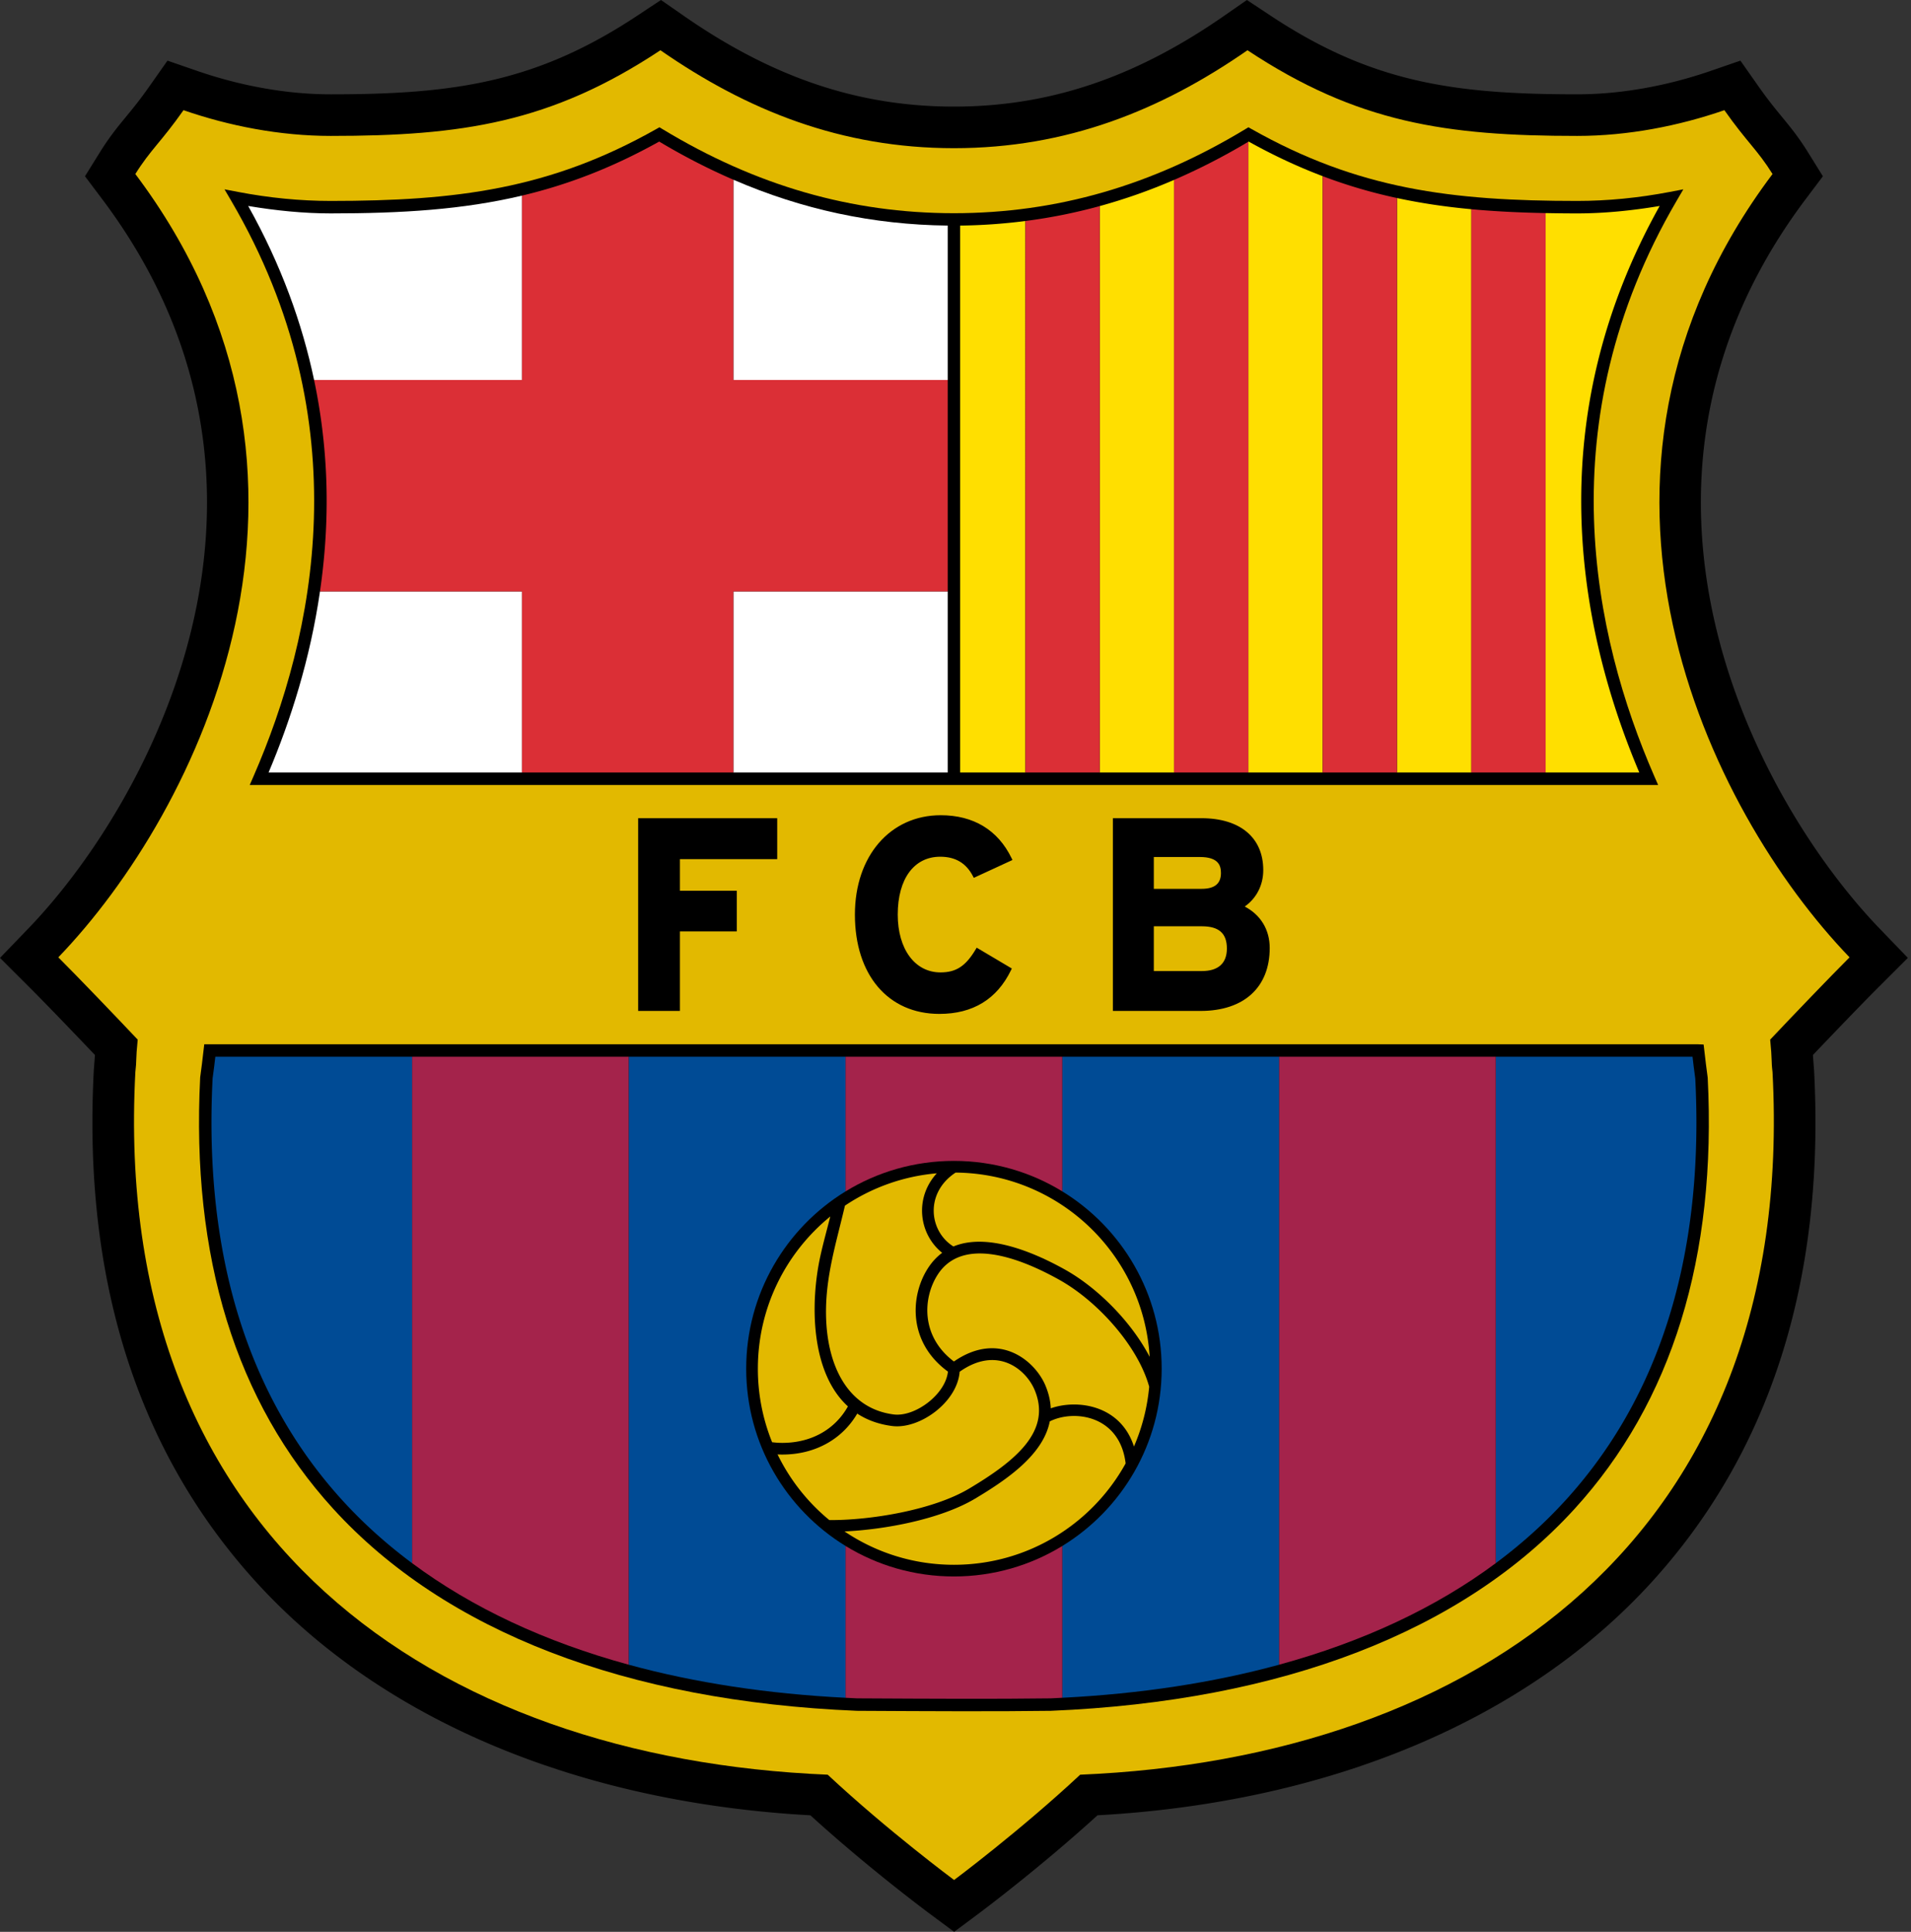
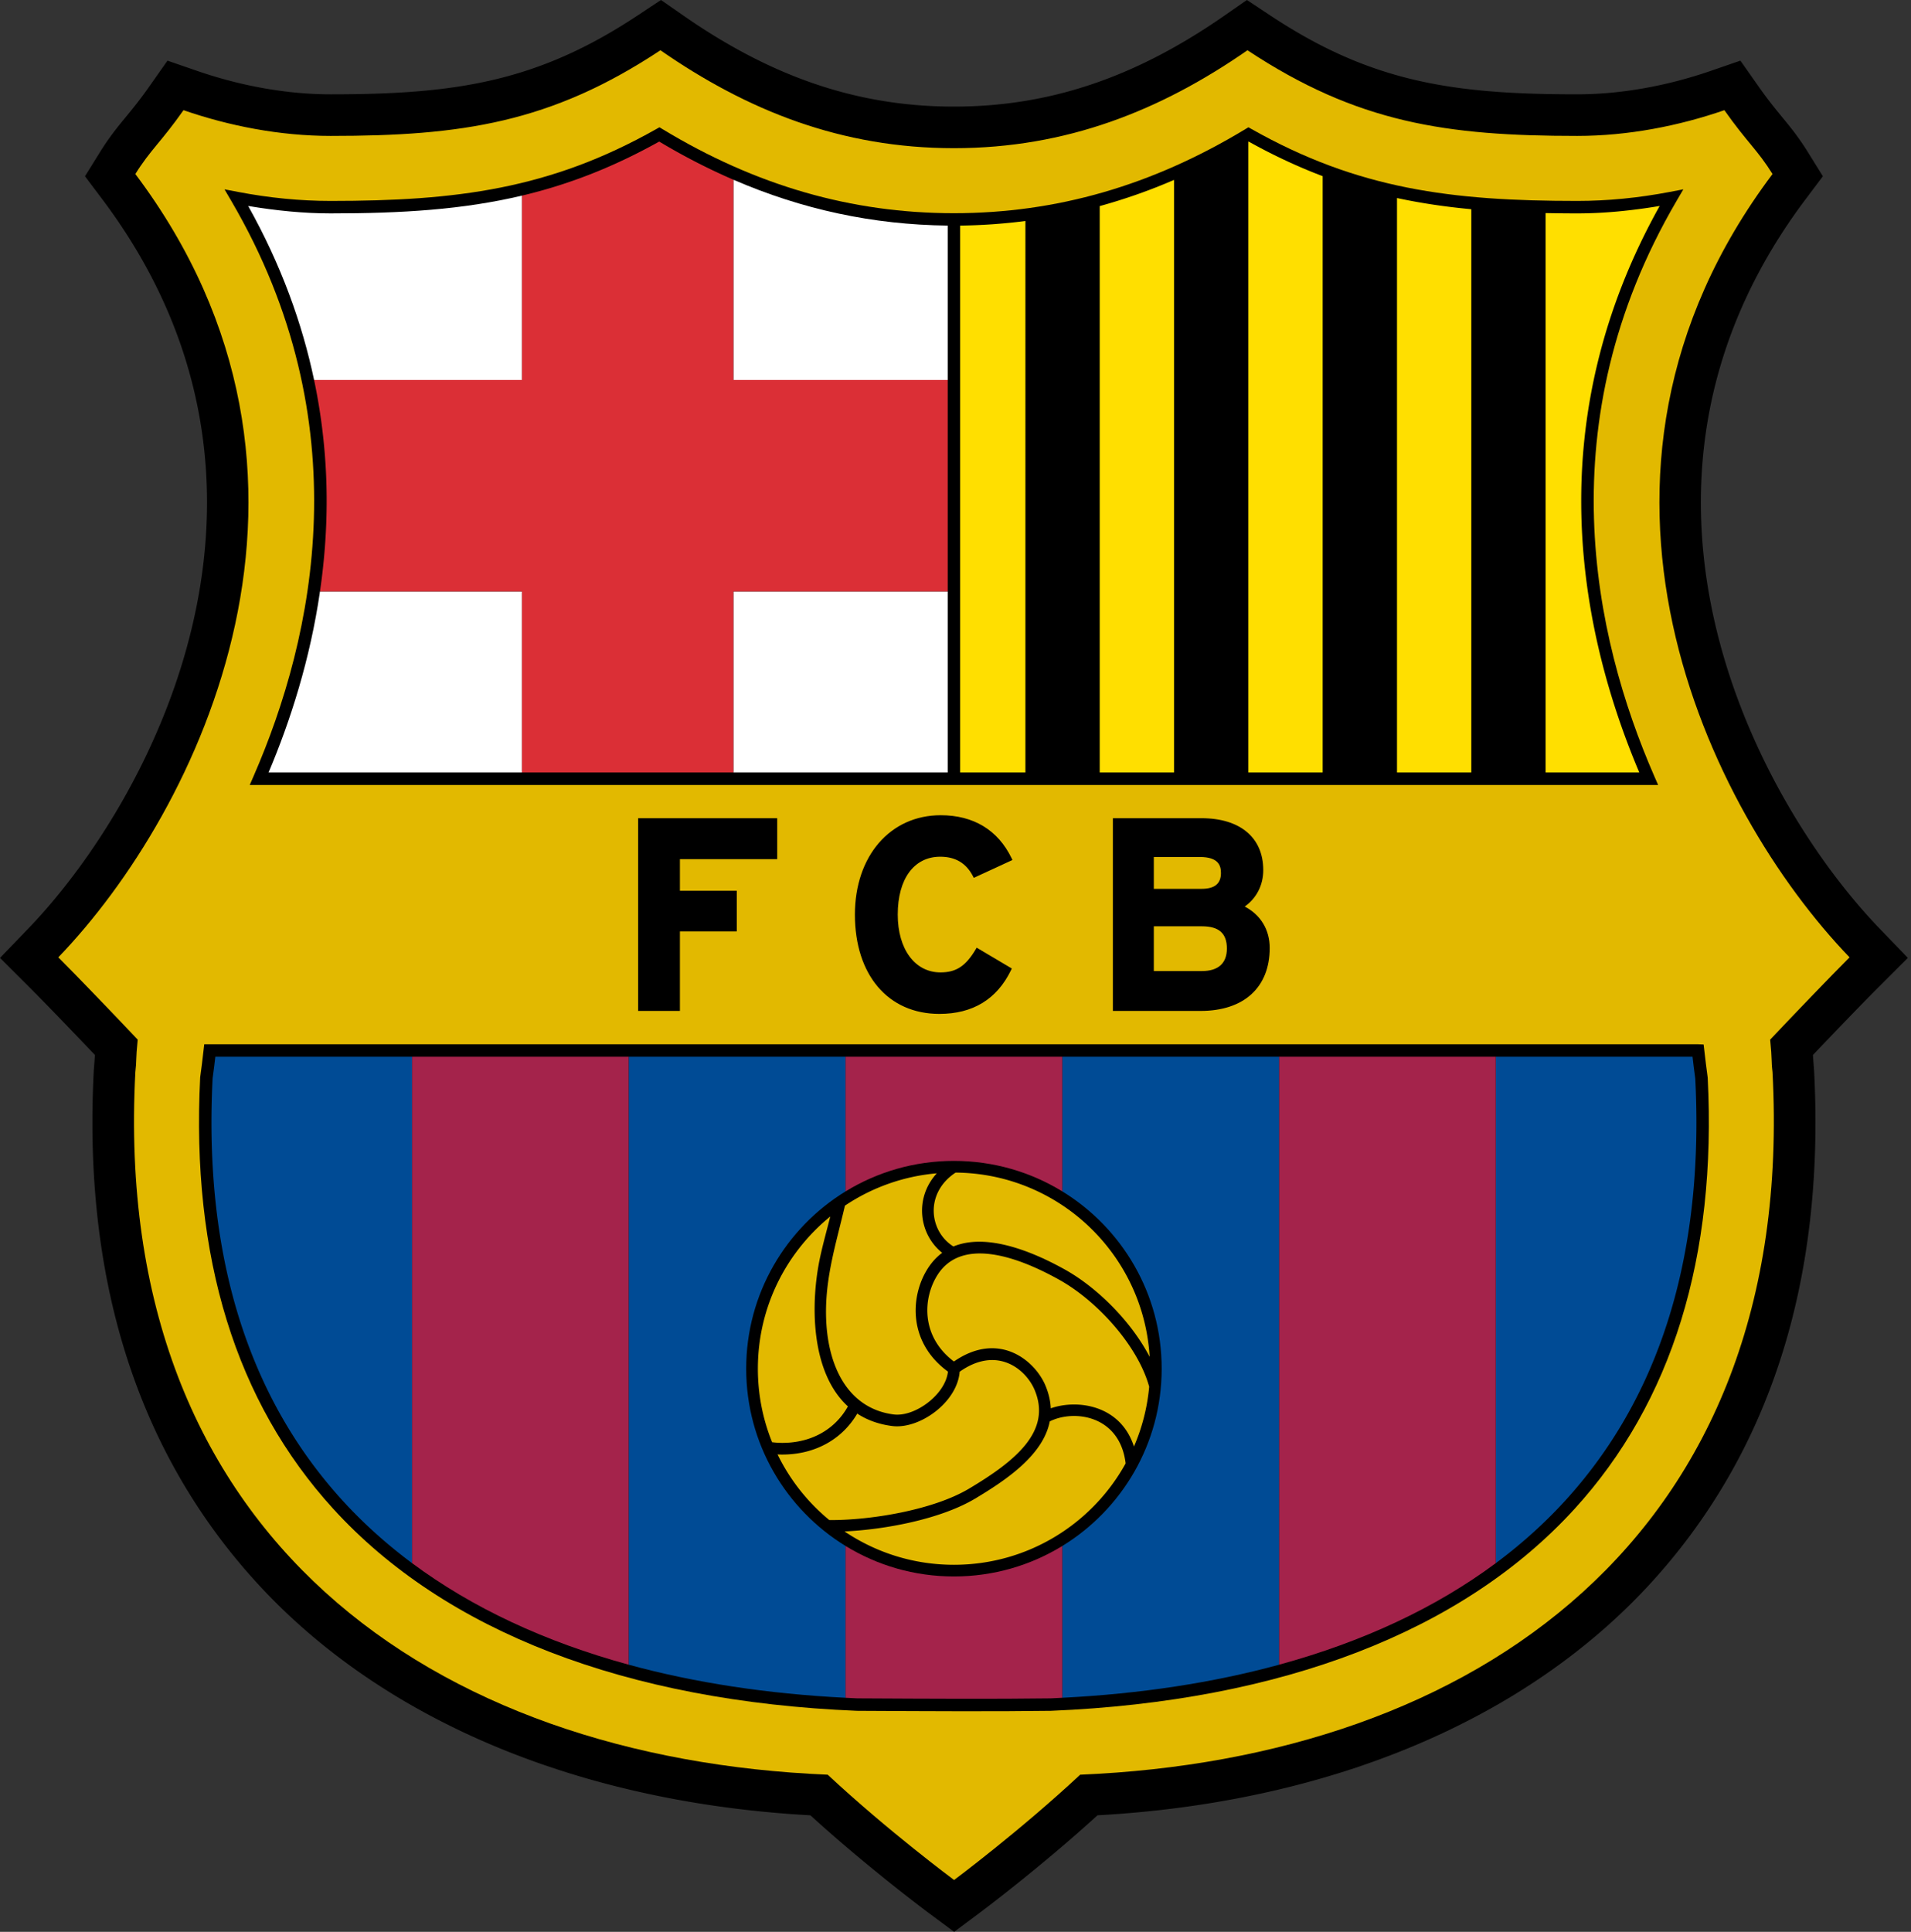
<svg xmlns="http://www.w3.org/2000/svg" width="560" height="566" fill="none">
  <rect width="100%" height="100%" fill="#333333" stroke="none" />
  <g clip-path="url(#a)">
    <path fill="#000" d="M358.605 4.713c-26.059 18.091-51.183 26.518-79.061 26.518-27.881 0-53.005-8.427-79.066-26.518L193.689 0l-6.89 4.563c-29.455 19.504-53.387 23.072-89.904 23.072-12.59 0-26.127-2.376-39.145-6.872l-8.672-2.994-5.276 7.504c-2.806 3.991-4.891 6.526-6.906 8.977-2.484 3.019-4.829 5.872-7.584 10.3L24.9 51.642l5.022 6.674c22.318 29.658 30.739 60.17 30.739 88.892 0 53.56-29.285 100.889-52.349 124.822L0 280.654l8.477 8.46c4.547 4.538 12.646 12.942 19.344 19.982l-.269 3.691-.059.672a289.05 289.05 0 0 0-.416 15.369c0 54.393 16.078 99.616 47.894 134.593 36.836 40.498 94.434 64.675 162.507 68.437 16.904 15.395 34.083 28.173 34.851 28.744l7.278 5.398 7.267-5.416c.763-.57 17.849-13.34 34.734-28.727 68.071-3.762 125.667-27.939 162.504-68.437 31.815-34.977 47.893-80.2 47.893-134.589 0-5.045-.139-10.169-.416-15.373l-.007-.121-.061-.667s-.24-3.303-.258-3.574c6.2-6.518 14.563-15.211 19.342-19.984l8.474-8.46-8.308-8.623c-23.063-23.934-52.348-71.267-52.348-124.828 0-28.72 8.42-59.231 30.735-88.886l5.02-6.671-4.407-7.091c-2.756-4.432-5.102-7.285-7.585-10.306-2.014-2.45-4.099-4.984-6.902-8.974l-5.276-7.507-8.672 2.995c-13.021 4.496-26.556 6.872-39.146 6.872-36.52 0-60.453-3.568-89.906-23.072L365.394 0l-6.789 4.713Z" />
    <path fill="#E2B900" d="M279.59 550.813s-19.458-14.433-37.037-30.853c-115-4.768-210.16-69.259-202.889-205.853.43-3.604.066-3.362.69-9.51-6.594-6.977-17.505-18.36-23.267-24.11 41.25-42.805 89.384-140.716 22.573-229.5 4.393-7.063 7.574-9.405 14.112-18.705 13.353 4.611 28.203 7.54 43.123 7.54 38.313 0 64.472-3.802 96.633-25.099 25.425 17.65 52.999 28.694 86.017 28.694 33.017 0 60.588-11.044 86.012-28.694 32.16 21.296 58.319 25.099 96.635 25.099 14.916 0 29.768-2.928 43.123-7.54 6.537 9.299 9.717 11.642 14.107 18.705-66.807 88.784-18.67 186.695 22.575 229.5-5.76 5.75-16.673 17.133-23.266 24.11.621 6.148.26 5.906.689 9.51 7.271 136.594-87.892 201.084-202.886 205.853-17.582 16.42-36.944 30.853-36.944 30.853Z" />
    <path fill="#000" d="M61.478 305.958h-1.623l-.693 5.877-.5 3.783c-2.682 52.618 10.436 95.126 38.986 126.44 32.746 35.919 85.798 56.384 153.421 59.186.066.002 1.135.008 1.135.008 20.29.11 39.454.214 55.757-.006 67.674-2.803 120.726-23.269 153.471-59.188 28.55-31.313 41.668-73.82 38.992-126.343-.007-.095-.509-3.897-.509-3.897l-.685-5.791-1.63-.069H61.478Z" />
    <path fill="#004B95" d="m63.1 309.61-.329 2.789s-.462 3.505-.467 3.505a253.68 253.68 0 0 0-.336 12.94c0 45.576 12.885 82.788 38.38 110.753 6.093 6.684 12.916 12.819 20.421 18.394V309.61H63.1ZM496.783 315.997l-.475-3.616-.328-2.771h-57.668v148.382c7.507-5.575 14.33-11.71 20.422-18.394 25.5-27.97 38.384-65.191 38.384-110.707a253.061 253.061 0 0 0-.335-12.894Z" />
    <path fill="#A4234B" d="M184.278 309.61H120.77v148.382c17.573 13.06 38.914 23.035 63.508 29.753V309.61ZM374.804 309.61v178.132c24.6-6.719 45.938-16.694 63.507-29.75V309.61h-63.507Z" />
    <path fill="#004B95" d="M218.665 401.004c0-21.984 11.656-41.242 29.122-51.943V309.61h-63.509v178.135c19.253 5.26 40.502 8.516 63.509 9.681v-44.478c-17.466-10.7-29.122-29.96-29.122-51.944ZM311.295 309.61v39.451c17.466 10.701 29.122 29.959 29.122 51.943 0 21.983-11.656 41.244-29.122 51.944v44.476c23.011-1.168 44.259-4.425 63.509-9.682V309.61h-63.509Z" />
    <path fill="#A4234B" d="M311.295 349.061V309.61h-63.508v39.451c9.245-5.665 20.116-8.933 31.752-8.933 11.638 0 22.511 3.27 31.756 8.933ZM247.787 452.948v44.478c1.122.057 2.238.121 3.368.167l1.07.006c20.272.109 39.419.213 55.637-.004 1.151-.048 2.289-.113 3.433-.171v-44.476c-9.246 5.663-20.119 8.933-31.756 8.933-11.636.001-22.507-3.269-31.752-8.933Z" />
    <path fill="#E2B900" d="M248.474 412.051c-11.015-10.032-11.049-30.418-8.09-43.959.822-3.771 1.858-7.462 2.925-11.681-12.95 10.533-21.223 26.598-21.223 44.593a57.3 57.3 0 0 0 4.173 21.541c.979.128 1.974.197 2.984.197 8.508 0 15.456-3.931 19.231-10.691ZM307.624 416.448c-1.884 9.629-12.182 16.844-21.886 22.631-9.999 5.965-26.126 9.047-38.261 9.609 9.158 6.169 20.191 9.773 32.063 9.773 21.669 0 40.536-11.997 50.319-29.706-1.715-14.175-15.19-15.84-22.235-12.307Z" />
    <path fill="#E2B900" d="M243.021 445.36c11.986.093 30.407-2.922 40.966-9.218 13.648-8.144 24.251-16.833 19.213-28.879-2.546-6.087-11.01-13.132-21.984-5.362-.701 8.993-11.801 16.923-19.771 15.902-4.038-.518-7.422-1.792-10.242-3.637-4.479 7.653-12.498 11.997-21.959 11.997-.465 0-.93-.013-1.389-.039a57.6 57.6 0 0 0 15.166 19.236ZM279.392 365.199c9.503-3.94 22.675 1.181 32.711 6.784 9.474 5.294 19.368 15.173 24.79 25.548-1.786-29.957-26.517-53.724-56.858-53.981-9.065 5.954-7.827 17.178-.643 21.649Z" />
    <path fill="#E2B900" d="M277.785 401.858c-11.764-8.581-11.042-22.083-5.98-30.103 1.242-1.968 2.688-3.515 4.294-4.699-6.84-5.46-8.209-16.054-1.583-23.292a57.13 57.13 0 0 0-26.915 9.474c-2.509 10.79-5.703 20.644-5.543 31.914.215 15.189 6.502 27.552 19.822 29.26 6.216.796 15.185-5.818 15.905-12.554Z" />
    <path fill="#E2B900" d="M336.757 406.288c-3.279-11.887-15.065-25.028-26.322-31.316-13.879-7.754-29.062-11.97-35.738-1.389-4.286 6.79-4.881 18.006 4.839 25.316 13.214-9.126 23.769-.251 26.818 7.046.978 2.337 1.474 4.56 1.561 6.675 7.799-2.744 20.475-.976 24.378 11.196a57.114 57.114 0 0 0 4.464-17.528Z" />
    <path fill="#000" d="M227.165 239.72h-40.162v56.47h12.238v-23.299h16.664v-11.923h-16.664v-9.247h28.513v-12l-.589-.001ZM250.521 267.954c0 17.681 9.718 29.104 24.758 29.104 9.804 0 16.867-4.311 20.988-12.811l.236-.488-10.292-6.105-.301.504c-2.935 4.915-5.73 6.742-10.314 6.742-7.489 0-12.522-6.81-12.522-16.946 0-10.452 4.768-16.945 12.444-16.945 4.458 0 7.592 1.86 9.584 5.687l.26.499 11.328-5.227-.262-.54c-3.979-8.228-11.155-12.577-20.754-12.577-14.81 0-25.153 11.968-25.153 29.103ZM364.759 265.606c3.42-2.425 5.427-6.231 5.427-10.685 0-9.518-6.777-15.201-18.126-15.201h-25.943v56.47h25.705c12.685 0 20.256-6.894 20.256-18.441 0-5.407-2.701-9.739-7.319-12.143Zm-26.643-14.516h13.47c5.496 0 6.2 2.512 6.2 4.701 0 3.112-1.846 4.625-5.647 4.625h-14.023v-9.326Zm14.1 33.416h-14.1v-13.117h14.1c4.988 0 7.311 2.072 7.311 6.519 0 4.316-2.527 6.598-7.311 6.598ZM364.925 37.842c-27.359 16.55-55.29 24.606-85.388 24.628-30.094-.02-58.023-8.078-85.382-24.628l-.914-.553-.929.526c-31.167 17.613-58.589 21.058-95.423 21.058-8.852 0-17.984-.889-27.146-2.643l-3.95-.756 2.03 3.471c37.841 64.758 24.408 127.366 6.475 168.486l-1.115 2.557h412.715l-1.117-2.557c-17.931-41.12-31.365-103.728 6.474-168.486l2.029-3.47-3.947.755c-9.161 1.754-18.294 2.643-27.146 2.643-36.834 0-64.257-3.445-95.423-21.058l-.93-.526-.913.553Z" />
    <path fill="#fff" d="M152.957 57.315c-17.286 4.1-35.198 5.21-56.068 5.21-7.893 0-16.01-.816-24.159-2.177 9.669 17.289 15.821 34.397 19.31 50.979h60.917V57.315ZM277.715 111.327V66.091c-21.855-.249-42.595-4.685-62.808-13.438v58.674h62.808ZM93.769 173.277c-2.877 19.829-8.618 37.803-15.067 53.057h74.255v-53.057H93.769ZM214.906 226.334h62.808v-53.057h-62.808v53.057Z" />
    <path fill="#DB2F36" d="M214.906 111.327V52.653c-7.304-3.162-14.542-6.873-21.735-11.175-13.754 7.668-26.795 12.653-40.214 15.836v54.012H92.04a171.814 171.814 0 0 1 3.683 35.4c0 9.151-.716 18.02-1.954 26.55h59.188v53.057h61.95v-53.057h62.808v-61.95l-62.809.001Z" />
    <path fill="#FFDF00" d="m365.907 41.478-.088.051v184.804h21.777V51.614c-7.135-2.705-14.309-6.022-21.689-10.136ZM322.263 60.38v165.954h21.777V52.709a164.918 164.918 0 0 1-21.777 7.671ZM281.366 66.091v160.243h19.12V64.747a164.537 164.537 0 0 1-19.12 1.344ZM409.376 58.023v168.311h21.777V61.296c-7.49-.695-14.7-1.752-21.777-3.273ZM463.357 146.727c0-27.036 6.251-56.444 22.994-86.379-8.149 1.36-16.267 2.178-24.159 2.178-3.16 0-6.229-.037-9.261-.095v163.903h27.447c-9.223-21.818-17.021-49.184-17.021-79.607Z" />
-     <path fill="#DB2F36" d="M431.153 61.296v165.038h21.777V62.431c-7.587-.144-14.81-.489-21.777-1.135ZM300.486 64.747v161.587h21.777V60.38a158.515 158.515 0 0 1-21.777 4.367ZM344.041 52.71v173.624h21.778V41.529c-7.207 4.306-14.46 8.02-21.778 11.18ZM387.596 51.614v174.72h21.779V58.023a150.014 150.014 0 0 1-21.779-6.409Z" />
  </g>
  <defs>
    <clipPath id="a">
      <path fill="#fff" d="M0 0h559.079v566H0z" />
    </clipPath>
  </defs>
</svg>